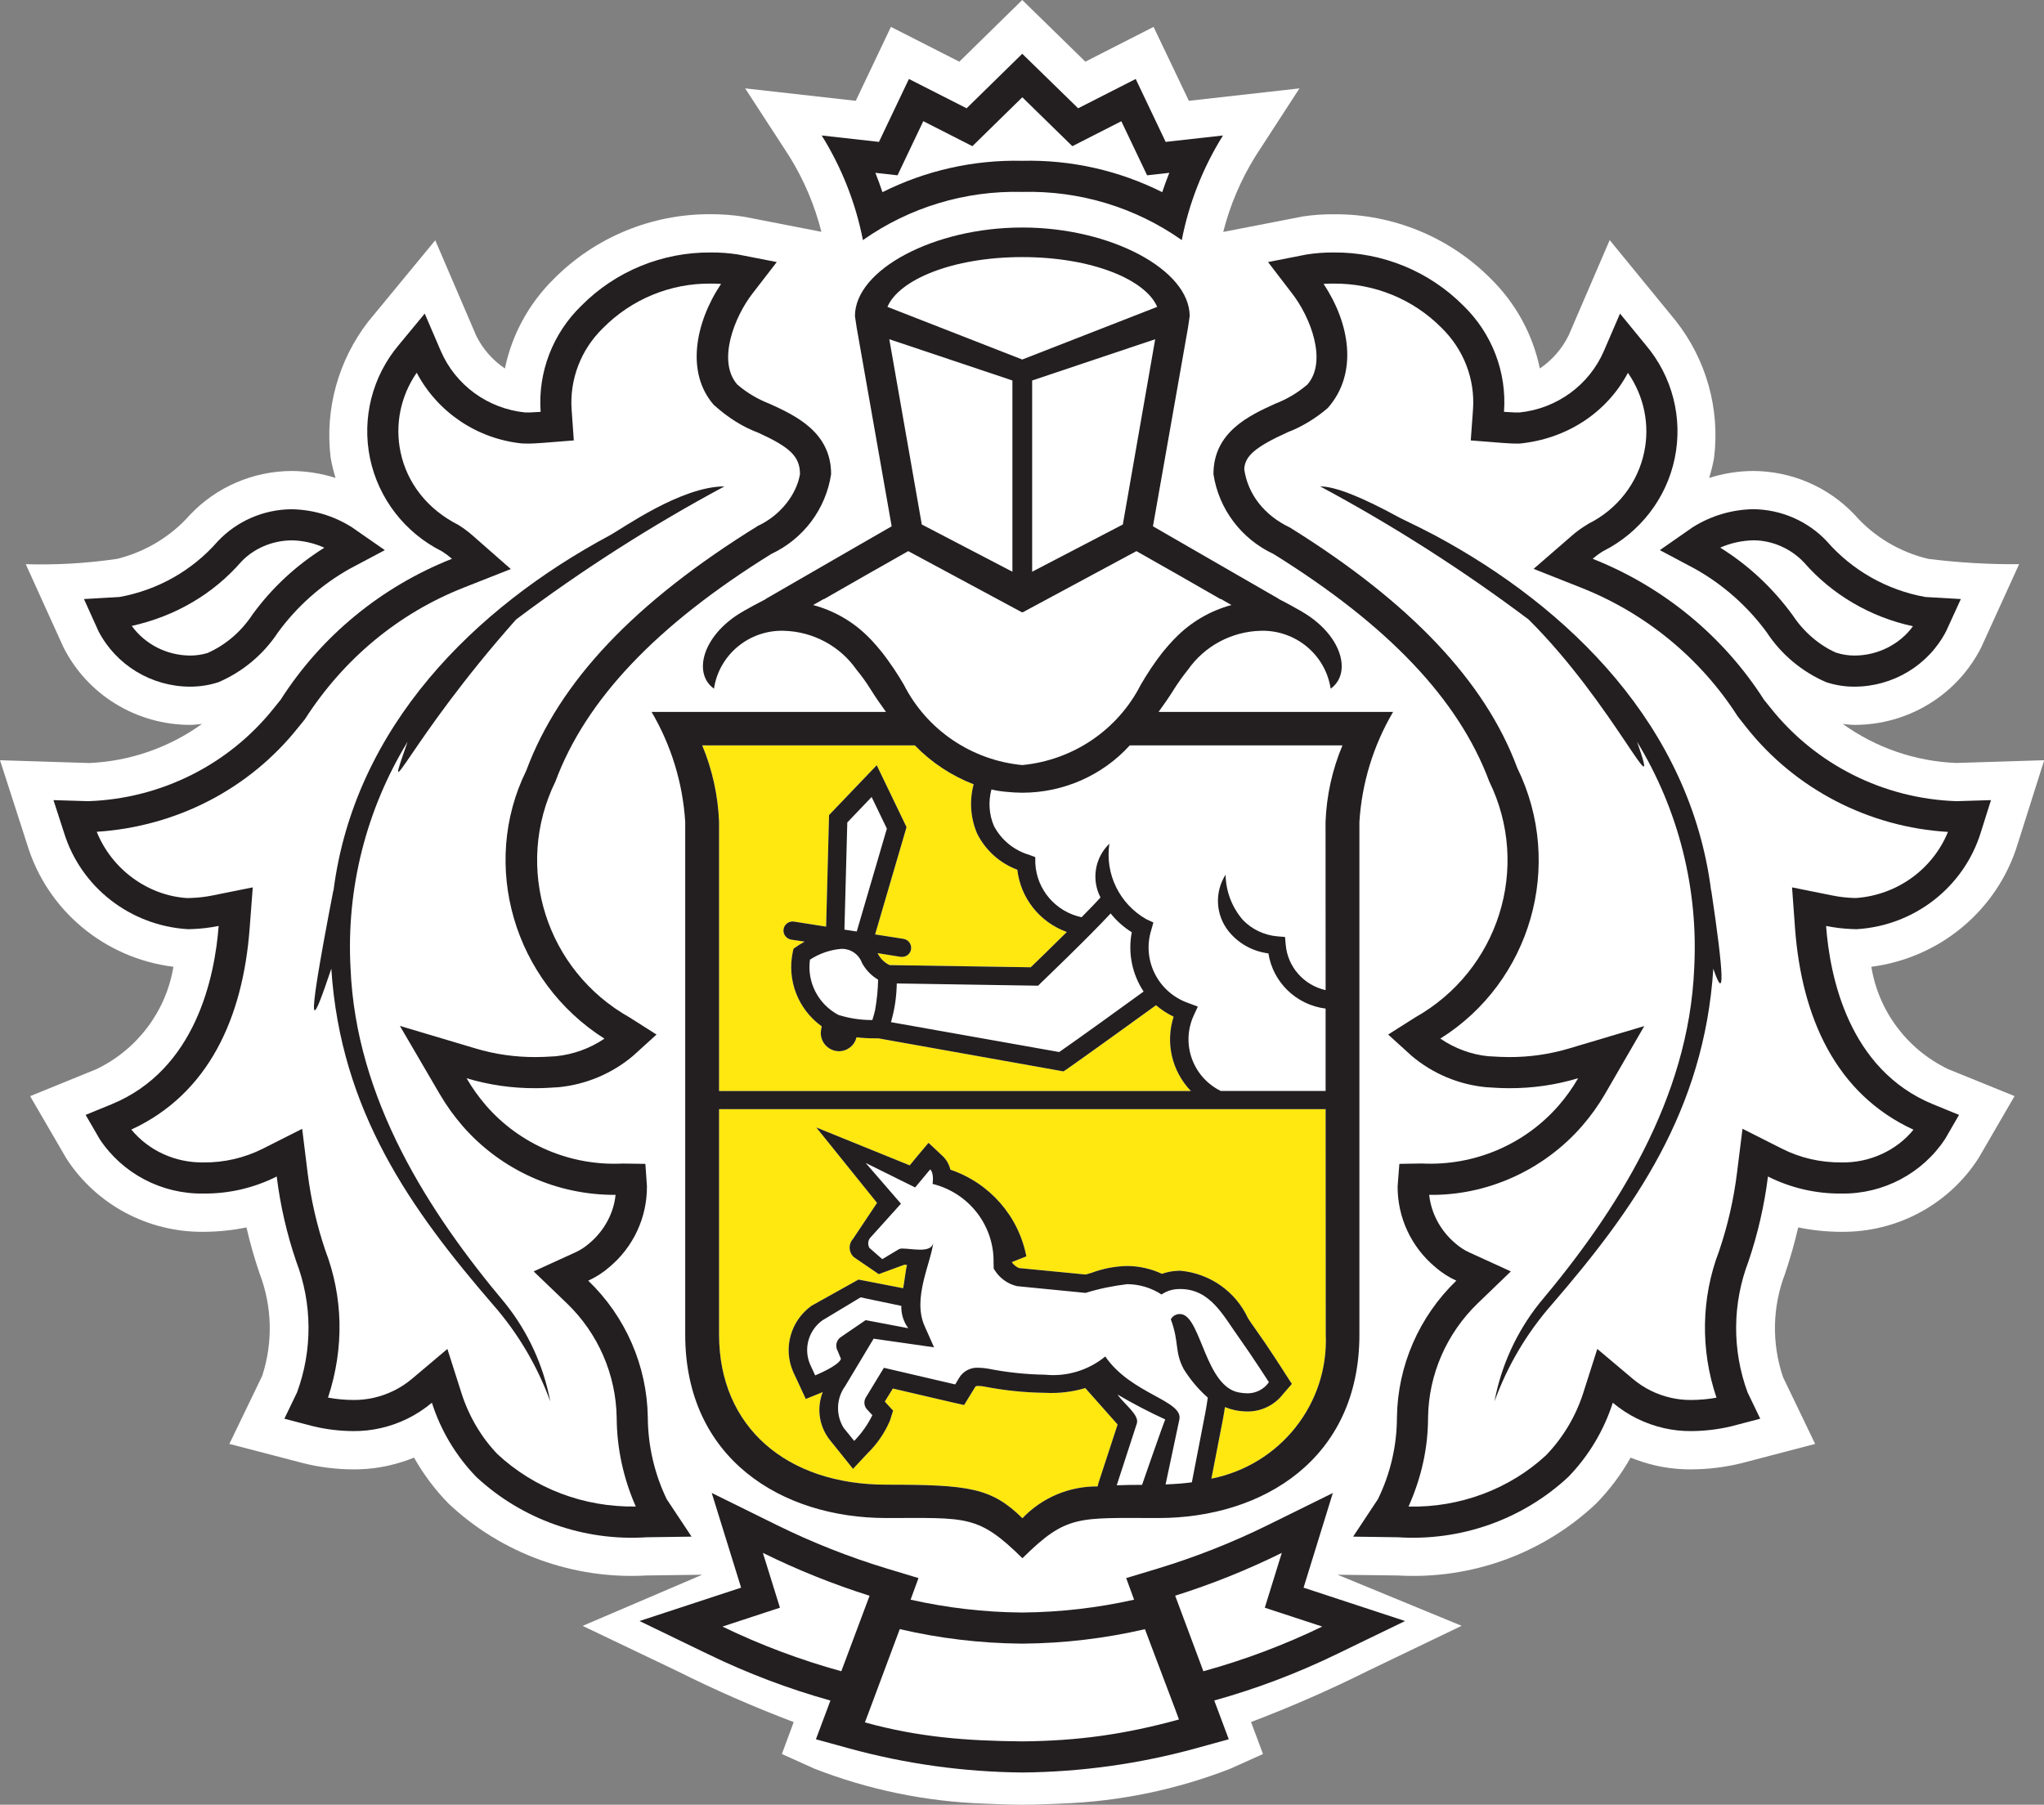
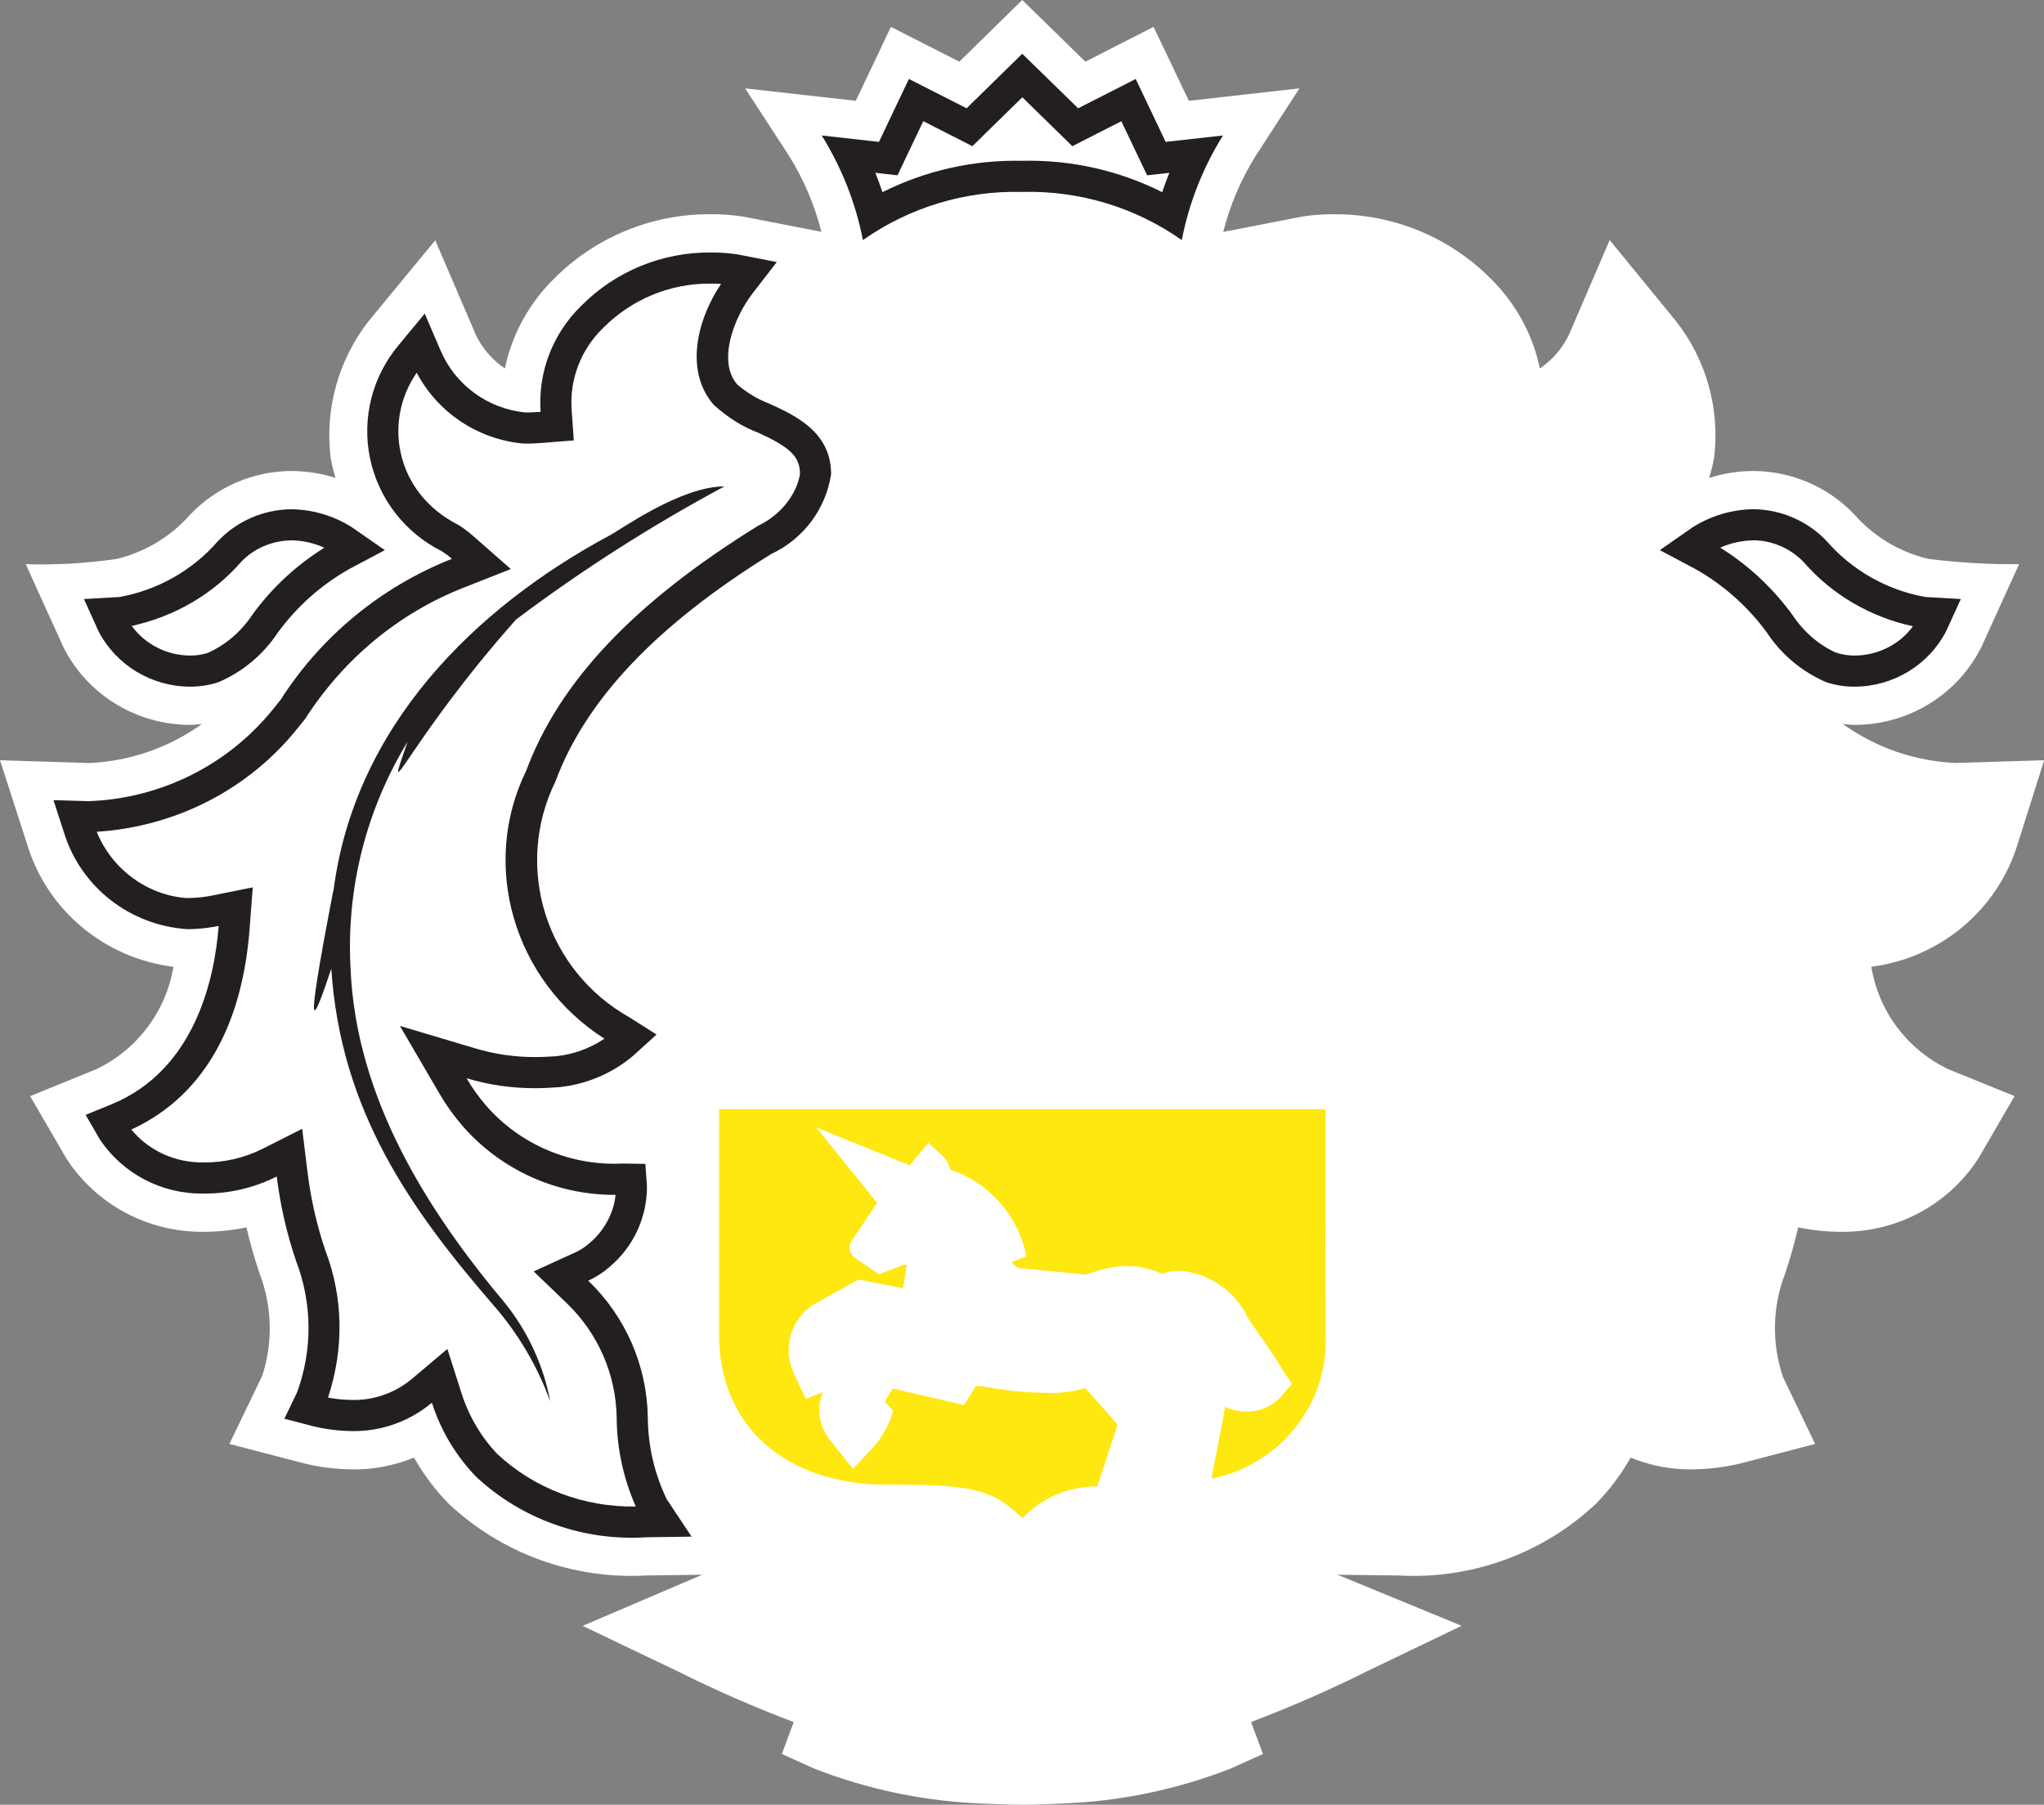
<svg xmlns="http://www.w3.org/2000/svg" version="1.1" viewBox="6 7 32.84 29">
  <rect x="6" y="7" width="32.84" height="29" fill="#808080" stroke="none" />
  <title>icons/banks/44/tinkoff</title>
  <desc>Created with Sketch.</desc>
  <g id="icons/banks/44/tinkoff" stroke="none" stroke-width="1" fill="none" fill-rule="evenodd">
    <path d="M38.843,19.216 L37.433,19.26 C36.775,19.235 36.14,19.016 35.607,18.633 C35.67,18.639 35.732,18.648 35.797,18.648 C36.662,18.648 37.451,18.163 37.834,17.397 L38.44,16.066 C37.954,16.07 37.467,16.041 36.984,15.981 C36.523,15.873 36.107,15.624 35.796,15.27 C35.375,14.825 34.787,14.571 34.17,14.568 C33.929,14.569 33.689,14.607 33.46,14.68 C33.494,14.572 33.521,14.462 33.54,14.351 C33.635,13.567 33.414,12.779 32.924,12.156 L31.862,10.858 L31.205,12.384 C31.1,12.6 30.94,12.785 30.74,12.921 C30.627,12.377 30.356,11.879 29.959,11.486 C29.294,10.812 28.38,10.435 27.427,10.443 C27.262,10.442 27.096,10.453 26.933,10.478 L25.653,10.727 C25.762,10.297 25.937,9.886 26.172,9.508 L26.878,8.42 L25.101,8.62 L24.534,7.432 L23.438,7.991 L22.424,7 L21.413,7.991 L20.314,7.432 L19.749,8.62 L17.972,8.42 L18.68,9.509 C18.914,9.885 19.089,10.296 19.197,10.725 L17.976,10.487 L17.934,10.48 C17.765,10.454 17.595,10.442 17.424,10.442 C16.472,10.435 15.559,10.812 14.894,11.486 C14.497,11.878 14.225,12.377 14.112,12.921 C13.915,12.788 13.756,12.607 13.652,12.396 L12.993,10.861 L11.916,12.168 C11.435,12.79 11.218,13.574 11.312,14.352 C11.331,14.463 11.358,14.573 11.391,14.68 C11.162,14.607 10.923,14.569 10.682,14.568 C10.065,14.572 9.477,14.825 9.055,15.27 C8.747,15.62 8.337,15.867 7.883,15.98 C7.397,16.052 6.905,16.08 6.414,16.066 L7.017,17.396 C7.4,18.162 8.189,18.647 9.054,18.648 C9.119,18.648 9.181,18.639 9.245,18.633 C8.717,19.013 8.088,19.232 7.436,19.261 L6,19.216 L6.435,20.564 C6.754,21.624 7.676,22.397 8.786,22.535 C8.669,23.247 8.21,23.86 7.554,24.178 L6.484,24.614 L7.068,25.618 C7.548,26.359 8.381,26.803 9.27,26.794 C9.502,26.793 9.733,26.77 9.96,26.723 C10.017,26.973 10.088,27.221 10.171,27.464 C10.373,27.992 10.388,28.571 10.213,29.108 L9.685,30.202 L10.863,30.509 C11.13,30.577 11.405,30.611 11.68,30.611 C11.874,30.612 12.068,30.591 12.257,30.547 C12.392,30.516 12.524,30.474 12.652,30.422 C12.804,30.691 12.99,30.94 13.207,31.161 C14.06,31.965 15.212,32.383 16.389,32.316 L17.282,32.304 L15.361,33.126 L16.88,33.852 C17.489,34.157 18.114,34.43 18.752,34.672 L18.562,35.185 L19.086,35.421 C19.955,35.76 20.877,35.95 21.812,35.982 C21.812,35.982 22.216,36 22.438,36 C22.661,36 23.059,35.981 23.059,35.981 C23.987,35.947 24.903,35.758 25.767,35.421 L26.292,35.185 L26.1,34.671 C26.745,34.426 27.377,34.149 27.993,33.841 L29.483,33.125 L27.49,32.304 L28.462,32.316 C29.639,32.384 30.792,31.965 31.645,31.16 C31.861,30.939 32.047,30.691 32.198,30.423 C32.327,30.474 32.46,30.516 32.595,30.548 C32.784,30.591 32.977,30.612 33.171,30.611 C33.444,30.61 33.715,30.577 33.979,30.512 L35.163,30.202 L34.647,29.129 C34.463,28.586 34.475,27.998 34.681,27.463 C34.764,27.217 34.834,26.969 34.891,26.723 C35.12,26.77 35.352,26.794 35.585,26.794 C36.479,26.803 37.313,26.354 37.79,25.607 L38.367,24.613 L37.298,24.179 C36.641,23.862 36.182,23.249 36.066,22.535 C37.173,22.392 38.093,21.621 38.416,20.565 L38.843,19.216 Z" id="Path" fill="#FFFFFF" fill-rule="nonzero" />
    <path d="M19.469,23.308 C19.646,23.364 19.83,23.392 20.015,23.391 C20.019,23.377 20.026,23.359 20.032,23.337 C20.043,23.301 20.052,23.265 20.06,23.229 C20.089,23.068 20.105,22.905 20.108,22.742 C19.998,22.677 19.908,22.583 19.848,22.471 C19.798,22.333 19.665,22.243 19.517,22.247 C19.337,22.262 19.164,22.322 19.013,22.421 C18.963,22.782 19.145,23.135 19.469,23.308" id="Shape" fill="#FFFFFF" fill-rule="nonzero" />
    <path d="M27.298,24.823 L17.553,24.823 L17.553,28.446 C17.553,29.929 18.638,30.856 20.239,30.856 C21.576,30.856 21.929,30.908 22.426,31.396 C22.74,31.067 23.178,30.881 23.635,30.885 L23.649,30.828 L23.956,29.89 C23.939,29.869 23.437,29.305 23.437,29.305 C23.227,29.367 23.008,29.393 22.789,29.381 C22.465,29.377 22.141,29.344 21.822,29.282 C21.789,29.275 21.755,29.271 21.721,29.271 C21.677,29.271 21.674,29.274 21.663,29.295 L21.602,29.395 L21.49,29.577 L21.28,29.529 L20.344,29.312 L20.216,29.521 L20.235,29.543 L20.349,29.667 L20.298,29.829 C20.214,30.025 20.091,30.204 19.938,30.355 L19.705,30.602 L19.492,30.336 L19.332,30.138 C19.159,29.919 19.116,29.627 19.219,29.368 L19.21,29.372 L18.946,29.48 L18.827,29.225 L18.744,29.045 C18.578,28.665 18.701,28.223 19.04,27.981 L19.793,27.561 L20.509,27.7 C20.526,27.632 20.552,27.389 20.573,27.327 C20.559,27.324 20.545,27.323 20.532,27.322 L20.119,27.474 L19.721,27.203 C19.679,27.166 19.654,27.113 19.651,27.058 C19.648,27.002 19.668,26.947 19.706,26.906 L20.092,26.329 L19.115,25.117 L20.616,25.726 L20.716,25.604 L20.919,25.364 L21.149,25.58 C21.209,25.639 21.251,25.714 21.269,25.795 C21.899,26.009 22.365,26.541 22.49,27.188 L22.258,27.28 L22.258,27.286 C22.286,27.325 22.324,27.356 22.369,27.376 L23.44,27.48 C23.468,27.475 23.501,27.463 23.539,27.452 C23.722,27.384 23.915,27.347 24.109,27.343 C24.303,27.343 24.494,27.387 24.669,27.469 C24.747,27.441 24.828,27.425 24.91,27.42 L24.962,27.419 C25.437,27.461 25.852,27.752 26.05,28.181 C26.088,28.24 26.126,28.295 26.166,28.349 C26.366,28.629 26.628,29.038 26.638,29.055 L26.756,29.238 L26.612,29.404 C26.477,29.579 26.267,29.681 26.045,29.681 C25.98,29.681 25.915,29.674 25.851,29.662 C25.793,29.651 25.736,29.633 25.681,29.61 C25.673,29.666 25.661,29.733 25.651,29.79 L25.463,30.76 C26.567,30.54 27.347,29.559 27.3,28.446 L27.298,24.823 Z" id="Shape" fill="#FFE710" fill-rule="nonzero" />
-     <path d="M17.553,24.531 L25.133,24.531 C24.827,24.212 24.721,23.755 24.856,23.337 C24.754,23.288 24.659,23.226 24.573,23.153 C24.277,23.369 23.373,24.019 23.137,24.183 L23.086,24.216 L20.111,23.685 L20.051,23.685 C19.954,23.685 19.857,23.679 19.761,23.668 C19.732,23.798 19.615,23.891 19.48,23.892 C19.464,23.892 19.449,23.89 19.433,23.888 C19.274,23.861 19.165,23.713 19.191,23.555 L19.202,23.491 C18.822,23.219 18.64,22.751 18.737,22.297 L18.75,22.244 L18.793,22.213 C18.799,22.209 18.85,22.174 18.928,22.131 L18.711,22.098 C18.631,22.085 18.577,22.01 18.589,21.931 C18.595,21.892 18.616,21.858 18.648,21.835 C18.68,21.812 18.719,21.803 18.758,21.809 L19.273,21.889 L19.32,20.097 L20.086,19.296 L20.565,20.291 L20.06,22.015 L20.515,22.086 C20.596,22.099 20.651,22.174 20.638,22.254 C20.626,22.325 20.564,22.376 20.492,22.375 C20.484,22.376 20.476,22.375 20.468,22.374 L20.098,22.315 C20.103,22.327 20.11,22.333 20.115,22.344 C20.156,22.416 20.218,22.472 20.293,22.507 L22.561,22.543 C22.657,22.451 22.894,22.22 23.14,21.976 C22.704,21.819 22.397,21.432 22.345,20.976 C22.062,20.87 21.831,20.661 21.698,20.392 C21.592,20.143 21.573,19.865 21.643,19.604 C21.286,19.465 20.964,19.251 20.698,18.977 L17.282,18.977 C17.445,19.368 17.537,19.784 17.553,20.206 L17.553,24.531 Z" id="Shape" fill="#FFE710" fill-rule="nonzero" />
-     <path d="M25.742,34.948 L25.215,35.093 C24.308,35.343 23.372,35.473 22.431,35.482 L22.422,35.482 C21.48,35.473 20.544,35.343 19.636,35.093 L19.109,34.948 L19.342,34.326 C18.67,34.138 18.017,33.891 17.389,33.587 L16.275,33.048 L17.907,32.512 L17.435,30.99 L18.479,31.505 C19.049,31.786 19.641,32.02 20.25,32.205 L20.757,32.358 L20.63,32.705 C21.213,32.836 21.809,32.906 22.404,32.911 L22.442,32.911 C23.041,32.905 23.638,32.836 24.221,32.705 L24.094,32.358 L24.601,32.205 C25.21,32.02 25.802,31.786 26.372,31.505 L27.414,30.991 L26.944,32.512 L28.575,33.048 L27.462,33.587 C26.834,33.891 26.181,34.138 25.509,34.325 L25.742,34.948 Z M27.244,33.137 L26.321,32.834 L26.594,31.953 C26.041,32.226 25.469,32.456 24.881,32.641 L25.334,33.855 C25.991,33.674 26.631,33.434 27.244,33.137 Z M24.395,33.179 C23.757,33.327 23.103,33.405 22.447,33.411 L22.404,33.411 C21.748,33.405 21.094,33.327 20.456,33.178 L19.955,34.521 L19.896,34.677 C20.762,34.916 21.528,34.974 22.427,34.982 C23.324,34.974 24.078,34.868 24.942,34.63 L24.884,34.473 L24.395,33.179 Z M18.257,31.953 L18.531,32.834 L17.607,33.137 C18.22,33.434 18.86,33.674 19.517,33.855 L19.971,32.642 C19.383,32.456 18.81,32.226 18.257,31.953 Z" id="Shape" fill="#231F20" fill-rule="nonzero" />
    <path d="M24.987,10.858 C25.103,10.262 25.327,9.693 25.649,9.177 L24.728,9.28 L24.247,8.269 L23.322,8.74 L22.424,7.864 L21.53,8.74 L20.603,8.269 L20.122,9.28 L19.202,9.177 C19.523,9.693 19.748,10.262 19.864,10.858 C20.61,10.332 21.509,10.06 22.424,10.084 C23.341,10.06 24.24,10.331 24.987,10.858 Z M20.178,10.088 C20.143,9.983 20.105,9.88 20.064,9.777 L20.42,9.817 L20.834,8.947 L21.623,9.349 L22.425,8.563 L23.229,9.349 L24.016,8.948 L24.43,9.817 L24.787,9.777 C24.746,9.879 24.708,9.983 24.673,10.088 C23.98,9.74 23.208,9.565 22.424,9.584 C21.641,9.566 20.87,9.741 20.178,10.088 Z" id="Path" fill="#231F20" fill-rule="nonzero" />
-     <path d="M35.831,21.931 L35.761,21.929 C35.619,21.924 35.478,21.907 35.339,21.879 C35.399,22.69 35.7,24.188 37.059,24.745 L37.475,24.915 L37.251,25.302 C36.885,25.857 36.256,26.189 35.585,26.179 C35.175,26.183 34.77,26.089 34.405,25.905 C34.347,26.369 34.242,26.826 34.092,27.269 C33.833,27.946 33.827,28.692 34.077,29.373 L34.281,29.797 L33.82,29.918 C33.607,29.969 33.389,29.995 33.17,29.996 C33.024,29.997 32.879,29.981 32.736,29.949 C32.432,29.88 32.149,29.74 31.912,29.54 C31.769,29.986 31.525,30.394 31.198,30.732 C30.462,31.417 29.47,31.768 28.461,31.702 L27.74,31.692 L28.139,31.089 C28.339,30.68 28.443,30.231 28.444,29.776 C28.455,28.948 28.798,28.158 29.398,27.579 C29.276,27.523 29.162,27.45 29.06,27.361 C28.673,27.038 28.451,26.561 28.455,26.06 L28.483,25.702 L28.844,25.696 C29.682,25.738 30.493,25.395 31.041,24.766 C31.16,24.63 31.265,24.482 31.355,24.326 C30.995,24.434 30.62,24.488 30.243,24.486 C30.127,24.486 30.004,24.479 29.875,24.47 C29.434,24.427 29.017,24.251 28.681,23.967 L28.303,23.624 L28.735,23.35 C30.08,22.593 30.601,20.935 29.927,19.557 C29.436,18.239 28.301,17.046 26.461,15.902 C25.943,15.66 25.581,15.179 25.496,14.619 C25.496,13.944 26.068,13.678 26.487,13.488 C26.677,13.415 26.853,13.31 27.006,13.178 C27.329,12.807 27.057,12.096 26.756,11.711 L26.373,11.211 L26.994,11.089 C27.137,11.067 27.282,11.056 27.427,11.057 C28.211,11.05 28.964,11.36 29.513,11.913 C29.972,12.359 30.211,12.982 30.164,13.618 C30.223,13.622 30.282,13.625 30.345,13.628 L30.412,13.628 C31.014,13.567 31.535,13.186 31.771,12.635 L32.028,12.039 L32.44,12.542 C32.869,13.047 33.041,13.718 32.907,14.365 C32.773,15.011 32.347,15.561 31.752,15.859 C31.694,15.895 31.64,15.935 31.589,15.979 C32.725,16.429 33.688,17.222 34.341,18.244 L34.45,18.379 C35.173,19.287 36.264,19.835 37.434,19.874 L37.988,19.857 L37.823,20.381 C37.55,21.257 36.756,21.875 35.831,21.931 Z M35.774,21.429 L35.821,21.43 C36.482,21.382 37.052,20.967 37.297,20.368 C36.027,20.292 34.848,19.683 34.062,18.693 L33.92,18.513 C33.323,17.579 32.443,16.855 31.405,16.444 L30.64,16.141 L31.261,15.602 C31.332,15.54 31.407,15.485 31.528,15.412 C31.987,15.182 32.314,14.759 32.417,14.263 C32.509,13.822 32.414,13.365 32.155,12.991 C31.82,13.623 31.182,14.052 30.412,14.128 L30.318,14.127 L30.264,14.125 C30.198,14.121 30.166,14.119 30.125,14.116 L29.63,14.077 L29.666,13.581 C29.701,13.094 29.518,12.615 29.158,12.265 C28.704,11.807 28.081,11.552 27.425,11.557 C27.371,11.557 27.317,11.558 27.265,11.562 C27.684,12.19 27.827,12.996 27.333,13.556 C27.135,13.727 26.909,13.861 26.694,13.943 C26.162,14.184 25.996,14.333 25.991,14.544 C26.05,14.938 26.306,15.278 26.725,15.477 C28.654,16.677 29.862,17.949 30.376,19.337 C31.143,20.904 30.591,22.781 29.141,23.689 C29.372,23.847 29.639,23.945 29.907,23.972 C30.065,23.982 30.157,23.986 30.246,23.986 C30.573,23.987 30.899,23.941 31.212,23.847 L32.418,23.488 L31.788,24.577 C31.681,24.761 31.557,24.934 31.418,25.094 C30.794,25.81 29.883,26.214 28.962,26.2 C28.995,26.501 29.145,26.78 29.388,26.984 C29.454,27.041 29.527,27.089 29.606,27.125 L30.274,27.43 L29.745,27.94 C29.241,28.425 28.953,29.088 28.944,29.777 C28.943,30.256 28.844,30.729 28.63,31.209 C29.454,31.228 30.254,30.927 30.839,30.385 C31.112,30.102 31.316,29.76 31.436,29.387 L31.663,28.676 L32.234,29.157 C32.41,29.306 32.62,29.41 32.847,29.461 C32.952,29.485 33.06,29.497 33.168,29.496 C33.307,29.496 33.446,29.483 33.578,29.459 C33.317,28.689 33.333,27.852 33.618,27.108 C33.758,26.697 33.855,26.273 33.908,25.843 L33.996,25.138 L34.63,25.458 C34.924,25.607 35.25,25.682 35.592,25.679 C36.047,25.686 36.476,25.482 36.743,25.153 C35.497,24.579 34.947,23.353 34.84,21.916 L34.792,21.259 L35.438,21.389 C35.55,21.412 35.664,21.425 35.774,21.429 Z M33.493,21.321 L33.493,21.301 C33.702,22.696 33.714,23.118 33.527,22.566 C33.379,24.85 32.252,26.434 30.934,27.96 C30.531,28.419 30.218,28.948 30.011,29.52 C30.119,28.943 30.367,28.401 30.734,27.94 C31.964,26.479 33.133,24.66 33.22,22.558 C33.288,21.282 32.969,20.014 32.302,18.919 C32.726,20.131 31.926,18.313 30.56,16.955 C29.501,16.159 28.381,15.444 27.211,14.816 C27.45,14.816 27.877,14.984 28.491,15.321 C28.734,15.438 28.922,15.532 29.055,15.603 C31.218,16.764 33.161,18.675 33.493,21.321 Z" id="Shape" fill="#231F20" fill-rule="nonzero" />
    <path d="M33.234,16.141 L32.668,15.84 L33.193,15.474 C33.485,15.289 33.823,15.188 34.17,15.182 C34.619,15.187 35.047,15.374 35.352,15.699 C35.76,16.167 36.318,16.482 36.932,16.593 L37.504,16.626 L37.267,17.144 C36.984,17.689 36.417,18.032 35.797,18.034 C35.641,18.035 35.486,18.01 35.338,17.961 C34.95,17.793 34.619,17.516 34.388,17.165 C34.082,16.746 33.688,16.396 33.234,16.141 Z M34.178,15.682 C33.988,15.685 33.802,15.727 33.638,15.8 C34.088,16.08 34.481,16.445 34.805,16.89 C34.983,17.16 35.237,17.372 35.496,17.486 C35.592,17.518 35.693,17.534 35.796,17.534 C36.176,17.533 36.528,17.349 36.734,17.063 C36.051,16.916 35.434,16.554 34.987,16.041 C34.776,15.816 34.478,15.685 34.178,15.682 Z" id="Combined-Shape" fill="#231F20" fill-rule="nonzero" />
    <path d="M16.711,31.089 L17.111,31.692 L16.389,31.702 C15.38,31.768 14.388,31.417 13.652,30.732 C13.325,30.394 13.081,29.986 12.939,29.54 C12.701,29.74 12.418,29.881 12.113,29.949 C11.971,29.981 11.826,29.997 11.68,29.996 C11.461,29.995 11.243,29.969 11.031,29.918 L10.569,29.797 L10.773,29.373 C11.023,28.692 11.018,27.946 10.759,27.269 C10.608,26.826 10.503,26.369 10.446,25.905 C10.081,26.089 9.677,26.183 9.268,26.179 C8.597,26.189 7.967,25.858 7.6,25.302 L7.376,24.915 L7.791,24.745 C9.15,24.188 9.451,22.69 9.513,21.879 C9.374,21.907 9.233,21.924 9.091,21.929 L9.019,21.931 C8.094,21.875 7.3,21.258 7.029,20.381 L6.859,19.857 L7.416,19.874 C8.585,19.835 9.677,19.288 10.4,18.379 L10.509,18.244 C11.162,17.221 12.126,16.428 13.262,15.979 C13.211,15.935 13.157,15.895 13.1,15.859 C12.505,15.561 12.08,15.011 11.945,14.365 C11.811,13.719 11.981,13.048 12.408,12.542 L12.824,12.039 L13.08,12.635 C13.316,13.187 13.837,13.568 14.44,13.628 L14.506,13.628 C14.568,13.625 14.627,13.622 14.686,13.618 C14.641,12.982 14.88,12.359 15.34,11.913 C15.888,11.359 16.64,11.05 17.424,11.057 C17.568,11.056 17.713,11.067 17.856,11.089 L18.48,11.211 L18.094,11.711 C17.794,12.096 17.521,12.807 17.845,13.178 C17.998,13.31 18.174,13.415 18.364,13.488 C18.782,13.678 19.353,13.944 19.353,14.619 C19.269,15.179 18.908,15.66 18.391,15.902 C16.548,17.046 15.414,18.239 14.924,19.557 C14.249,20.935 14.771,22.594 16.117,23.35 L16.548,23.624 L16.17,23.967 C15.833,24.251 15.416,24.427 14.975,24.47 C14.846,24.479 14.724,24.486 14.606,24.486 C14.23,24.488 13.856,24.434 13.496,24.326 C13.587,24.482 13.692,24.629 13.81,24.766 C14.357,25.394 15.167,25.738 16.005,25.697 L16.369,25.702 L16.394,26.06 C16.398,26.561 16.177,27.038 15.79,27.361 C15.688,27.45 15.574,27.523 15.451,27.579 C16.052,28.157 16.396,28.948 16.408,29.777 C16.411,30.231 16.514,30.679 16.711,31.089 Z M13.992,30.366 C14.588,30.92 15.379,31.221 16.215,31.208 C16.016,30.758 15.911,30.273 15.908,29.783 C15.898,29.088 15.61,28.425 15.105,27.94 L14.574,27.43 L15.244,27.124 C15.323,27.089 15.396,27.041 15.469,26.978 C15.712,26.775 15.862,26.487 15.89,26.2 C14.95,26.206 14.05,25.803 13.432,25.093 C13.294,24.933 13.17,24.761 13.064,24.579 L12.425,23.485 L13.639,23.847 C13.951,23.941 14.277,23.987 14.606,23.986 C14.694,23.986 14.784,23.982 14.926,23.973 C15.212,23.945 15.485,23.844 15.711,23.69 C14.254,22.765 13.71,20.899 14.455,19.383 C14.989,17.948 16.197,16.675 18.179,15.449 C18.545,15.278 18.8,14.939 18.853,14.619 C18.853,14.332 18.687,14.184 18.186,13.955 C17.941,13.862 17.715,13.727 17.468,13.506 C17.018,12.992 17.166,12.189 17.585,11.562 C17.531,11.558 17.476,11.557 17.419,11.557 C16.771,11.551 16.148,11.807 15.688,12.272 C15.334,12.616 15.15,13.094 15.184,13.582 L15.219,14.077 L14.725,14.116 C14.684,14.119 14.652,14.121 14.586,14.125 C14.559,14.126 14.559,14.126 14.506,14.128 L14.39,14.126 C13.665,14.053 13.029,13.623 12.695,12.989 C12.438,13.36 12.342,13.819 12.435,14.263 C12.538,14.759 12.865,15.182 13.363,15.434 C13.444,15.484 13.52,15.541 13.592,15.604 L14.207,16.144 L13.446,16.444 C12.407,16.855 11.527,17.579 10.898,18.558 L10.791,18.69 C10.008,19.675 8.841,20.282 7.554,20.366 C7.799,20.972 8.376,21.391 9.007,21.431 L9.073,21.429 C9.188,21.425 9.302,21.412 9.414,21.389 L10.061,21.259 L10.011,21.917 C9.903,23.353 9.354,24.576 8.11,25.151 C8.389,25.489 8.814,25.686 9.273,25.679 C9.602,25.682 9.928,25.606 10.221,25.459 L10.855,25.139 L10.942,25.844 C10.995,26.274 11.093,26.697 11.226,27.09 C11.513,27.839 11.533,28.66 11.27,29.458 C11.406,29.483 11.544,29.496 11.683,29.496 C11.791,29.497 11.898,29.485 12.004,29.461 C12.23,29.41 12.44,29.306 12.617,29.158 L13.188,28.676 L13.415,29.388 C13.534,29.761 13.738,30.102 13.992,30.366 Z M12.549,18.919 C11.881,20.014 11.562,21.282 11.632,22.558 C11.718,24.66 12.886,26.479 14.114,27.94 C14.483,28.4 14.732,28.942 14.841,29.52 C14.633,28.948 14.32,28.419 13.917,27.96 C12.599,26.434 11.472,24.85 11.323,22.566 C11.043,23.393 10.855,23.9 11.357,21.301 L11.357,21.321 C11.69,18.675 13.632,16.764 15.796,15.603 C15.994,15.497 16.941,14.816 17.639,14.816 C16.469,15.444 15.35,16.159 14.291,16.955 C12.549,18.919 12.124,20.131 12.549,18.919 Z" id="Shape" fill="#231F20" fill-rule="nonzero" />
    <path d="M9.513,17.961 C9.365,18.01 9.209,18.034 9.053,18.034 C8.434,18.032 7.867,17.689 7.583,17.144 L7.349,16.626 L7.92,16.593 C8.534,16.482 9.091,16.167 9.498,15.699 C9.804,15.374 10.232,15.187 10.682,15.183 C11.028,15.188 11.366,15.289 11.656,15.474 L12.183,15.84 L11.616,16.141 C11.162,16.397 10.769,16.746 10.464,17.165 C10.232,17.516 9.902,17.793 9.513,17.961 Z M9.056,17.534 C9.151,17.534 9.245,17.52 9.335,17.493 C9.626,17.363 9.873,17.153 10.06,16.87 C10.369,16.446 10.757,16.085 11.211,15.801 C11.044,15.726 10.863,15.685 10.686,15.683 C10.373,15.685 10.075,15.815 9.875,16.028 C9.427,16.541 8.828,16.899 8.117,17.058 C8.331,17.353 8.679,17.532 9.056,17.534 Z" id="Shape" fill="#231F20" fill-rule="nonzero" />
-     <path d="M25.114,12.08 C25.114,11.331 23.838,10.656 22.429,10.656 L22.421,10.656 C21.012,10.656 19.736,11.331 19.736,12.08 L19.764,12.265 L20.326,15.457 L19.761,15.782 L18.299,16.626 L18.305,16.626 C18.305,16.626 17.976,16.793 17.823,16.896 C17.266,17.278 17.148,17.836 17.471,18.066 C17.553,17.519 18.037,17.119 18.596,17.136 C19.063,17.149 19.496,17.381 19.761,17.761 C19.841,17.858 19.915,17.96 19.981,18.066 C20.066,18.203 20.151,18.324 20.235,18.44 L16.469,18.44 C16.785,18.979 16.97,19.584 17.009,20.206 L17.009,28.446 C17.009,30.441 18.561,31.393 20.239,31.393 C21.536,31.393 21.711,31.334 22.427,32.039 C23.139,31.334 23.314,31.393 24.612,31.393 C26.291,31.393 27.841,30.441 27.841,28.446 L27.841,20.206 C27.88,19.583 28.065,18.979 28.382,18.44 L24.614,18.44 C24.698,18.324 24.783,18.203 24.868,18.066 C24.935,17.961 25.008,17.859 25.087,17.761 C25.353,17.381 25.787,17.148 26.255,17.136 C26.813,17.12 27.296,17.519 27.379,18.066 C27.702,17.836 27.585,17.278 27.025,16.896 C26.875,16.793 26.546,16.626 26.546,16.626 L26.551,16.626 L25.087,15.782 L24.524,15.457 L25.087,12.265 L25.114,12.08 Z M20.288,12.451 L22.266,13.114 L22.266,16.187 L20.81,15.428 L20.288,12.451 Z M20.698,18.977 C20.963,19.251 21.286,19.465 21.643,19.603 C21.573,19.865 21.592,20.143 21.698,20.392 C21.831,20.661 22.062,20.87 22.345,20.976 C22.397,21.431 22.704,21.819 23.14,21.976 C22.895,22.22 22.657,22.45 22.56,22.543 L20.293,22.508 C20.218,22.472 20.156,22.415 20.115,22.344 C20.111,22.333 20.103,22.327 20.099,22.316 L20.468,22.375 C20.476,22.375 20.484,22.376 20.492,22.376 C20.564,22.377 20.626,22.325 20.638,22.254 C20.65,22.174 20.596,22.099 20.515,22.086 L20.06,22.015 L20.565,20.291 L20.086,19.296 L19.32,20.097 L19.273,21.89 L18.758,21.809 C18.719,21.803 18.68,21.812 18.648,21.835 C18.616,21.858 18.595,21.892 18.589,21.931 C18.577,22.01 18.631,22.085 18.712,22.099 L18.927,22.131 C18.85,22.174 18.799,22.209 18.793,22.214 L18.749,22.244 L18.737,22.297 C18.641,22.751 18.822,23.219 19.202,23.492 L19.191,23.555 C19.166,23.713 19.274,23.861 19.433,23.888 C19.449,23.89 19.464,23.892 19.48,23.892 C19.615,23.891 19.731,23.798 19.761,23.668 C19.857,23.68 19.954,23.685 20.051,23.685 L20.112,23.685 L23.086,24.216 L23.137,24.183 C23.373,24.019 24.277,23.368 24.573,23.153 C24.659,23.226 24.754,23.288 24.856,23.337 C24.721,23.755 24.827,24.212 25.133,24.531 L17.553,24.531 L17.553,20.206 C17.536,19.784 17.445,19.367 17.282,18.977 L20.698,18.977 Z M24.374,22.933 C24.073,23.152 23.299,23.711 23.018,23.905 L20.315,23.425 C20.322,23.401 20.328,23.377 20.334,23.354 C20.381,23.174 20.405,22.989 20.408,22.803 L22.679,22.839 L22.723,22.795 C22.757,22.761 23.477,22.074 23.844,21.678 C23.939,21.797 24.054,21.899 24.184,21.98 C24.12,22.31 24.188,22.652 24.374,22.933 L24.374,22.933 Z M19.848,22.471 C19.908,22.583 19.998,22.677 20.108,22.742 C20.105,22.905 20.089,23.068 20.06,23.229 C20.052,23.267 20.042,23.302 20.032,23.337 C20.026,23.359 20.02,23.377 20.015,23.391 C19.83,23.392 19.646,23.364 19.469,23.308 C19.145,23.135 18.963,22.782 19.013,22.421 C19.164,22.322 19.337,22.262 19.517,22.247 C19.665,22.243 19.798,22.333 19.848,22.471 L19.848,22.471 Z M19.567,21.938 L19.613,20.216 L20.004,19.807 L20.249,20.315 L19.765,21.968 L19.567,21.938 Z M24.349,30.86 C24.201,30.86 24.065,30.862 23.942,30.867 L24.264,29.877 C24.314,29.74 24.06,29.563 23.955,29.409 C24.204,29.555 24.459,29.688 24.722,29.809 C24.702,29.841 24.349,30.86 24.349,30.86 L24.349,30.86 Z M25.359,29.735 L25.149,30.819 C25.015,30.838 24.873,30.847 24.727,30.853 L24.948,29.811 C25.015,29.502 24.174,29.405 23.758,28.797 C23.488,29.019 23.139,29.125 22.79,29.09 C22.483,29.085 22.177,29.053 21.877,28.993 C21.825,28.984 21.773,28.979 21.72,28.978 C21.593,28.97 21.472,29.034 21.408,29.144 L21.347,29.246 L20.201,28.979 L19.917,29.446 C19.871,29.512 19.88,29.601 19.938,29.656 L20.016,29.74 C19.941,29.893 19.843,30.032 19.724,30.154 L19.554,29.944 C19.425,29.734 19.436,29.468 19.581,29.27 L20.036,28.511 L21.007,28.65 L20.856,28.31 C20.653,27.86 20.962,27.289 20.995,26.959 C20.984,27.059 20.891,27.081 20.784,27.081 C20.686,27.081 20.577,27.063 20.504,27.063 C20.481,27.061 20.458,27.065 20.438,27.076 L20.175,27.233 L19.968,27.052 C19.935,26.993 19.946,26.92 19.996,26.874 L20.475,26.342 L19.908,25.687 L20.703,26.081 L20.945,25.791 C21.012,25.855 20.983,26.024 20.983,26.024 C21.57,26.169 21.978,26.698 21.963,27.297 C21.965,27.324 21.965,27.355 21.965,27.384 C21.965,27.384 21.971,27.395 21.983,27.413 C22.064,27.541 22.192,27.632 22.34,27.667 L23.438,27.775 L23.442,27.775 C23.66,27.708 23.883,27.662 24.11,27.635 C24.306,27.636 24.498,27.694 24.662,27.801 C24.739,27.748 24.83,27.718 24.924,27.714 C24.936,27.713 24.949,27.713 24.962,27.713 C25.454,27.713 25.659,28.153 25.923,28.518 C26.121,28.797 26.387,29.21 26.387,29.21 C26.31,29.322 26.182,29.389 26.045,29.389 C25.998,29.389 25.95,29.384 25.904,29.375 C25.376,29.279 25.299,28.205 24.998,28.121 C24.983,28.117 24.966,28.115 24.95,28.115 C24.892,28.116 24.838,28.149 24.811,28.2 C24.948,28.566 24.868,28.714 25.016,28.996 C25.122,29.168 25.253,29.324 25.405,29.458 C25.405,29.458 25.383,29.617 25.359,29.735 L25.359,29.735 Z M19.46,28.711 L19.511,28.836 C19.477,28.946 19.097,29.101 19.097,29.101 L19.015,28.923 C18.908,28.671 18.989,28.38 19.211,28.218 L19.827,27.847 L20.481,27.984 C20.477,28.113 20.516,28.239 20.593,28.343 L19.908,28.213 L19.498,28.493 C19.433,28.546 19.417,28.639 19.46,28.711 L19.46,28.711 Z M25.463,30.76 L25.651,29.79 C25.661,29.733 25.673,29.666 25.681,29.61 C25.736,29.633 25.793,29.65 25.851,29.662 C25.915,29.674 25.98,29.681 26.045,29.681 C26.267,29.681 26.477,29.579 26.612,29.404 L26.756,29.238 L26.638,29.056 C26.627,29.037 26.366,28.629 26.166,28.35 C26.126,28.295 26.088,28.24 26.05,28.181 C25.852,27.752 25.437,27.461 24.962,27.419 L24.911,27.421 C24.828,27.425 24.747,27.441 24.669,27.469 C24.494,27.387 24.303,27.344 24.11,27.343 C23.915,27.347 23.722,27.384 23.54,27.452 C23.501,27.463 23.468,27.475 23.441,27.48 L22.369,27.376 C22.325,27.355 22.287,27.324 22.258,27.285 L22.258,27.28 L22.49,27.188 C22.365,26.541 21.9,26.009 21.269,25.795 C21.251,25.714 21.209,25.639 21.149,25.58 L20.918,25.364 L20.716,25.604 L20.616,25.726 L19.115,25.117 L20.091,26.329 L19.706,26.906 C19.668,26.948 19.648,27.002 19.651,27.058 C19.654,27.113 19.679,27.166 19.721,27.203 L20.119,27.474 L20.532,27.322 C20.545,27.323 20.559,27.324 20.573,27.327 C20.552,27.389 20.527,27.632 20.51,27.7 L19.793,27.561 L19.04,27.981 C18.701,28.223 18.578,28.666 18.744,29.045 L18.828,29.225 L18.946,29.48 L19.21,29.373 L19.219,29.368 C19.117,29.626 19.159,29.919 19.332,30.138 L19.492,30.337 L19.705,30.603 L19.938,30.354 C20.092,30.204 20.214,30.025 20.298,29.829 L20.349,29.667 L20.235,29.543 L20.216,29.521 L20.345,29.312 L21.28,29.53 L21.49,29.577 L21.602,29.395 L21.663,29.295 C21.675,29.274 21.677,29.271 21.721,29.271 C21.755,29.271 21.789,29.275 21.822,29.282 C22.141,29.344 22.465,29.377 22.79,29.381 C23.008,29.393 23.227,29.367 23.437,29.305 C23.437,29.305 23.939,29.869 23.956,29.89 L23.649,30.828 L23.635,30.885 C23.178,30.881 22.74,31.066 22.427,31.396 C21.929,30.908 21.576,30.857 20.239,30.857 C18.638,30.857 17.553,29.929 17.553,28.446 L17.553,24.823 L27.298,24.823 L27.3,28.446 C27.347,29.559 26.567,30.541 25.463,30.76 L25.463,30.76 Z M27.569,18.977 C27.405,19.367 27.313,19.783 27.297,20.206 L27.298,22.91 C26.946,22.831 26.687,22.535 26.657,22.18 L26.646,22.056 L26.523,22.046 C26.313,22.028 26.117,21.935 25.971,21.785 C25.794,21.582 25.695,21.323 25.691,21.055 C25.512,21.336 25.53,21.698 25.736,21.96 C25.894,22.159 26.125,22.288 26.379,22.32 C26.452,22.785 26.826,23.147 27.298,23.207 L27.298,24.53 L25.612,24.53 C25.162,24.306 24.971,23.771 25.179,23.318 L25.245,23.175 L25.096,23.119 C24.609,22.951 24.344,22.431 24.497,21.944 L24.531,21.823 L24.416,21.77 C23.986,21.524 23.751,21.043 23.824,20.557 C23.59,20.783 23.532,21.133 23.681,21.421 C23.601,21.511 23.494,21.62 23.377,21.739 C22.96,21.65 22.656,21.295 22.634,20.874 L22.633,20.773 L22.538,20.737 C22.292,20.665 22.087,20.497 21.969,20.272 C21.89,20.087 21.877,19.881 21.929,19.686 C22.009,19.705 22.09,19.717 22.172,19.724 C22.254,19.733 22.337,19.737 22.419,19.738 L22.431,19.738 C23.088,19.736 23.713,19.46 24.152,18.977 L27.569,18.977 Z M24.942,16.244 L25.608,16.626 L25.618,16.626 L25.785,16.722 C25.44,16.815 25.127,17 24.88,17.255 C24.871,17.263 24.864,17.272 24.854,17.281 C24.799,17.339 24.744,17.402 24.691,17.467 C24.682,17.479 24.671,17.492 24.66,17.506 C24.609,17.572 24.56,17.639 24.513,17.709 C24.506,17.721 24.497,17.733 24.489,17.744 C24.434,17.826 24.381,17.913 24.328,18.003 C23.96,18.728 23.241,19.215 22.424,19.294 C21.608,19.215 20.89,18.728 20.522,18.003 C20.47,17.915 20.418,17.83 20.363,17.748 C20.352,17.733 20.342,17.717 20.332,17.704 C20.286,17.636 20.239,17.571 20.192,17.509 C20.18,17.492 20.168,17.479 20.156,17.464 C20.105,17.402 20.052,17.34 19.999,17.283 C19.987,17.274 19.98,17.263 19.97,17.254 C19.722,16.998 19.409,16.815 19.064,16.722 L19.233,16.626 L19.241,16.626 L19.908,16.244 L20.592,15.856 L22.421,16.84 L22.424,16.836 L22.43,16.84 L24.258,15.856 L24.942,16.244 Z M24.04,15.428 L22.583,16.187 L22.583,13.114 L24.56,12.451 L24.04,15.428 Z M22.424,12.777 L20.258,11.931 C20.442,11.499 21.292,11.132 22.424,11.131 C23.559,11.132 24.408,11.499 24.592,11.931 L22.424,12.777 Z" id="Shape" fill="#231F20" fill-rule="nonzero" />
  </g>
</svg>